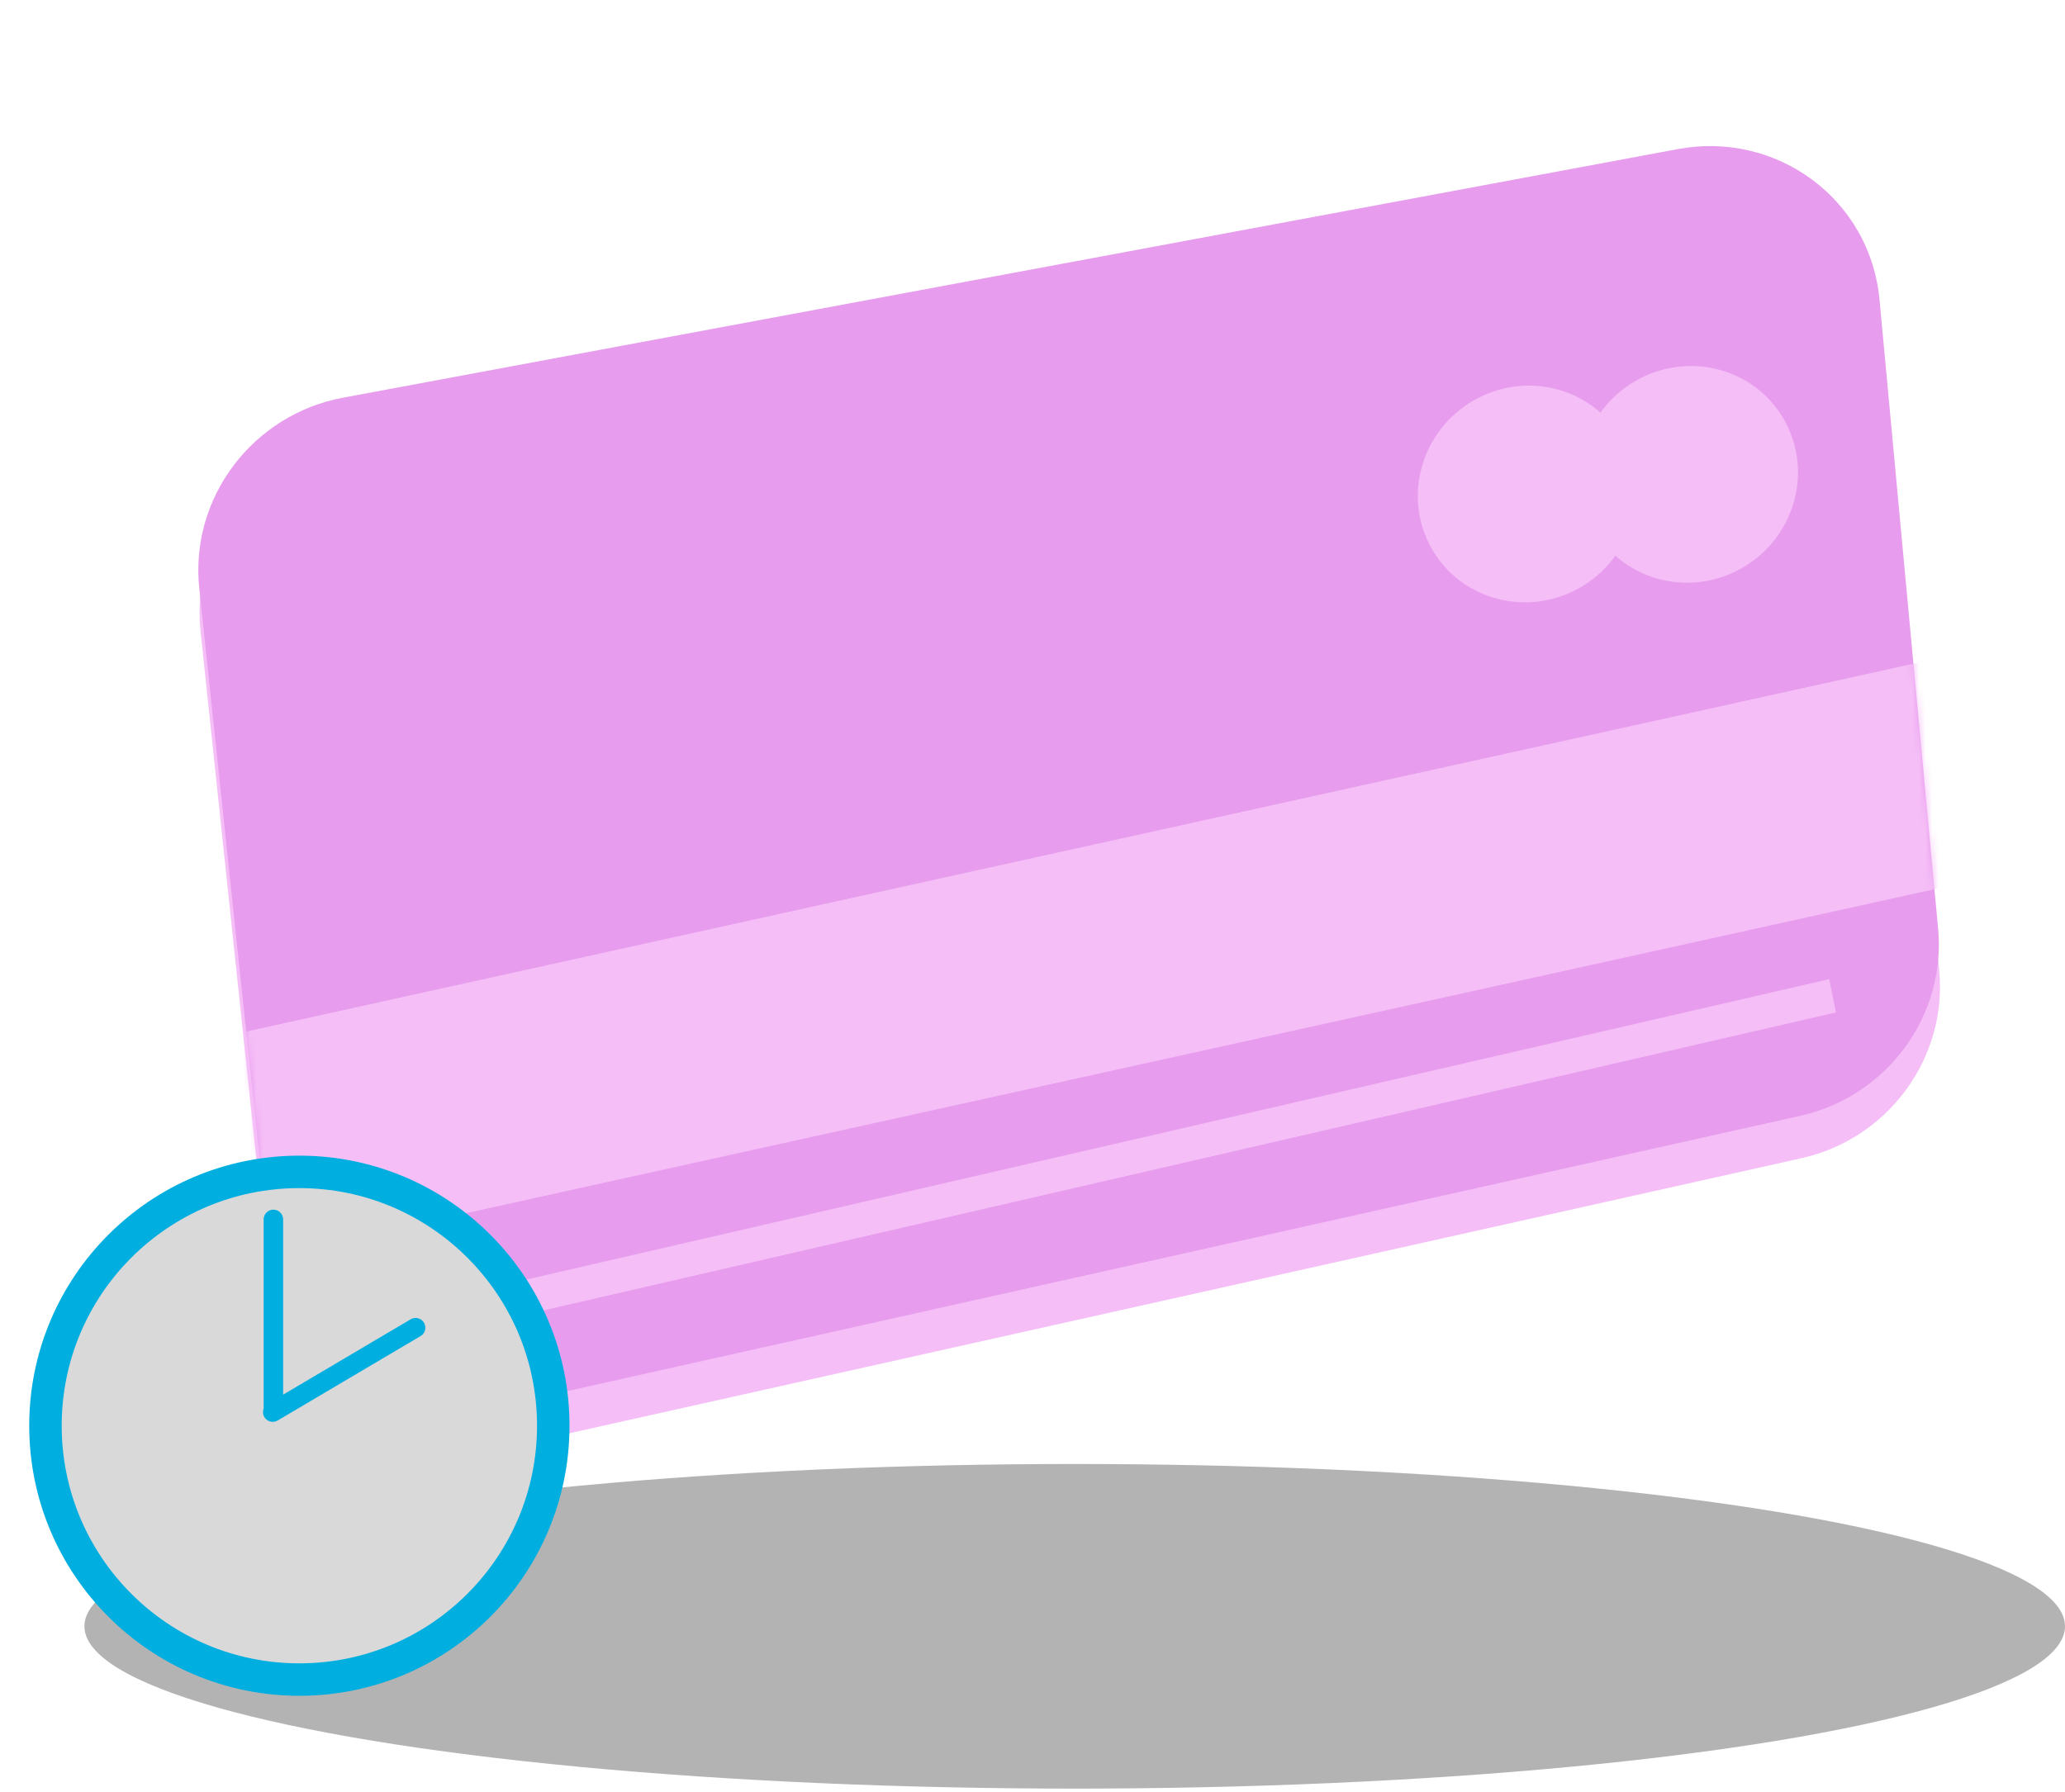
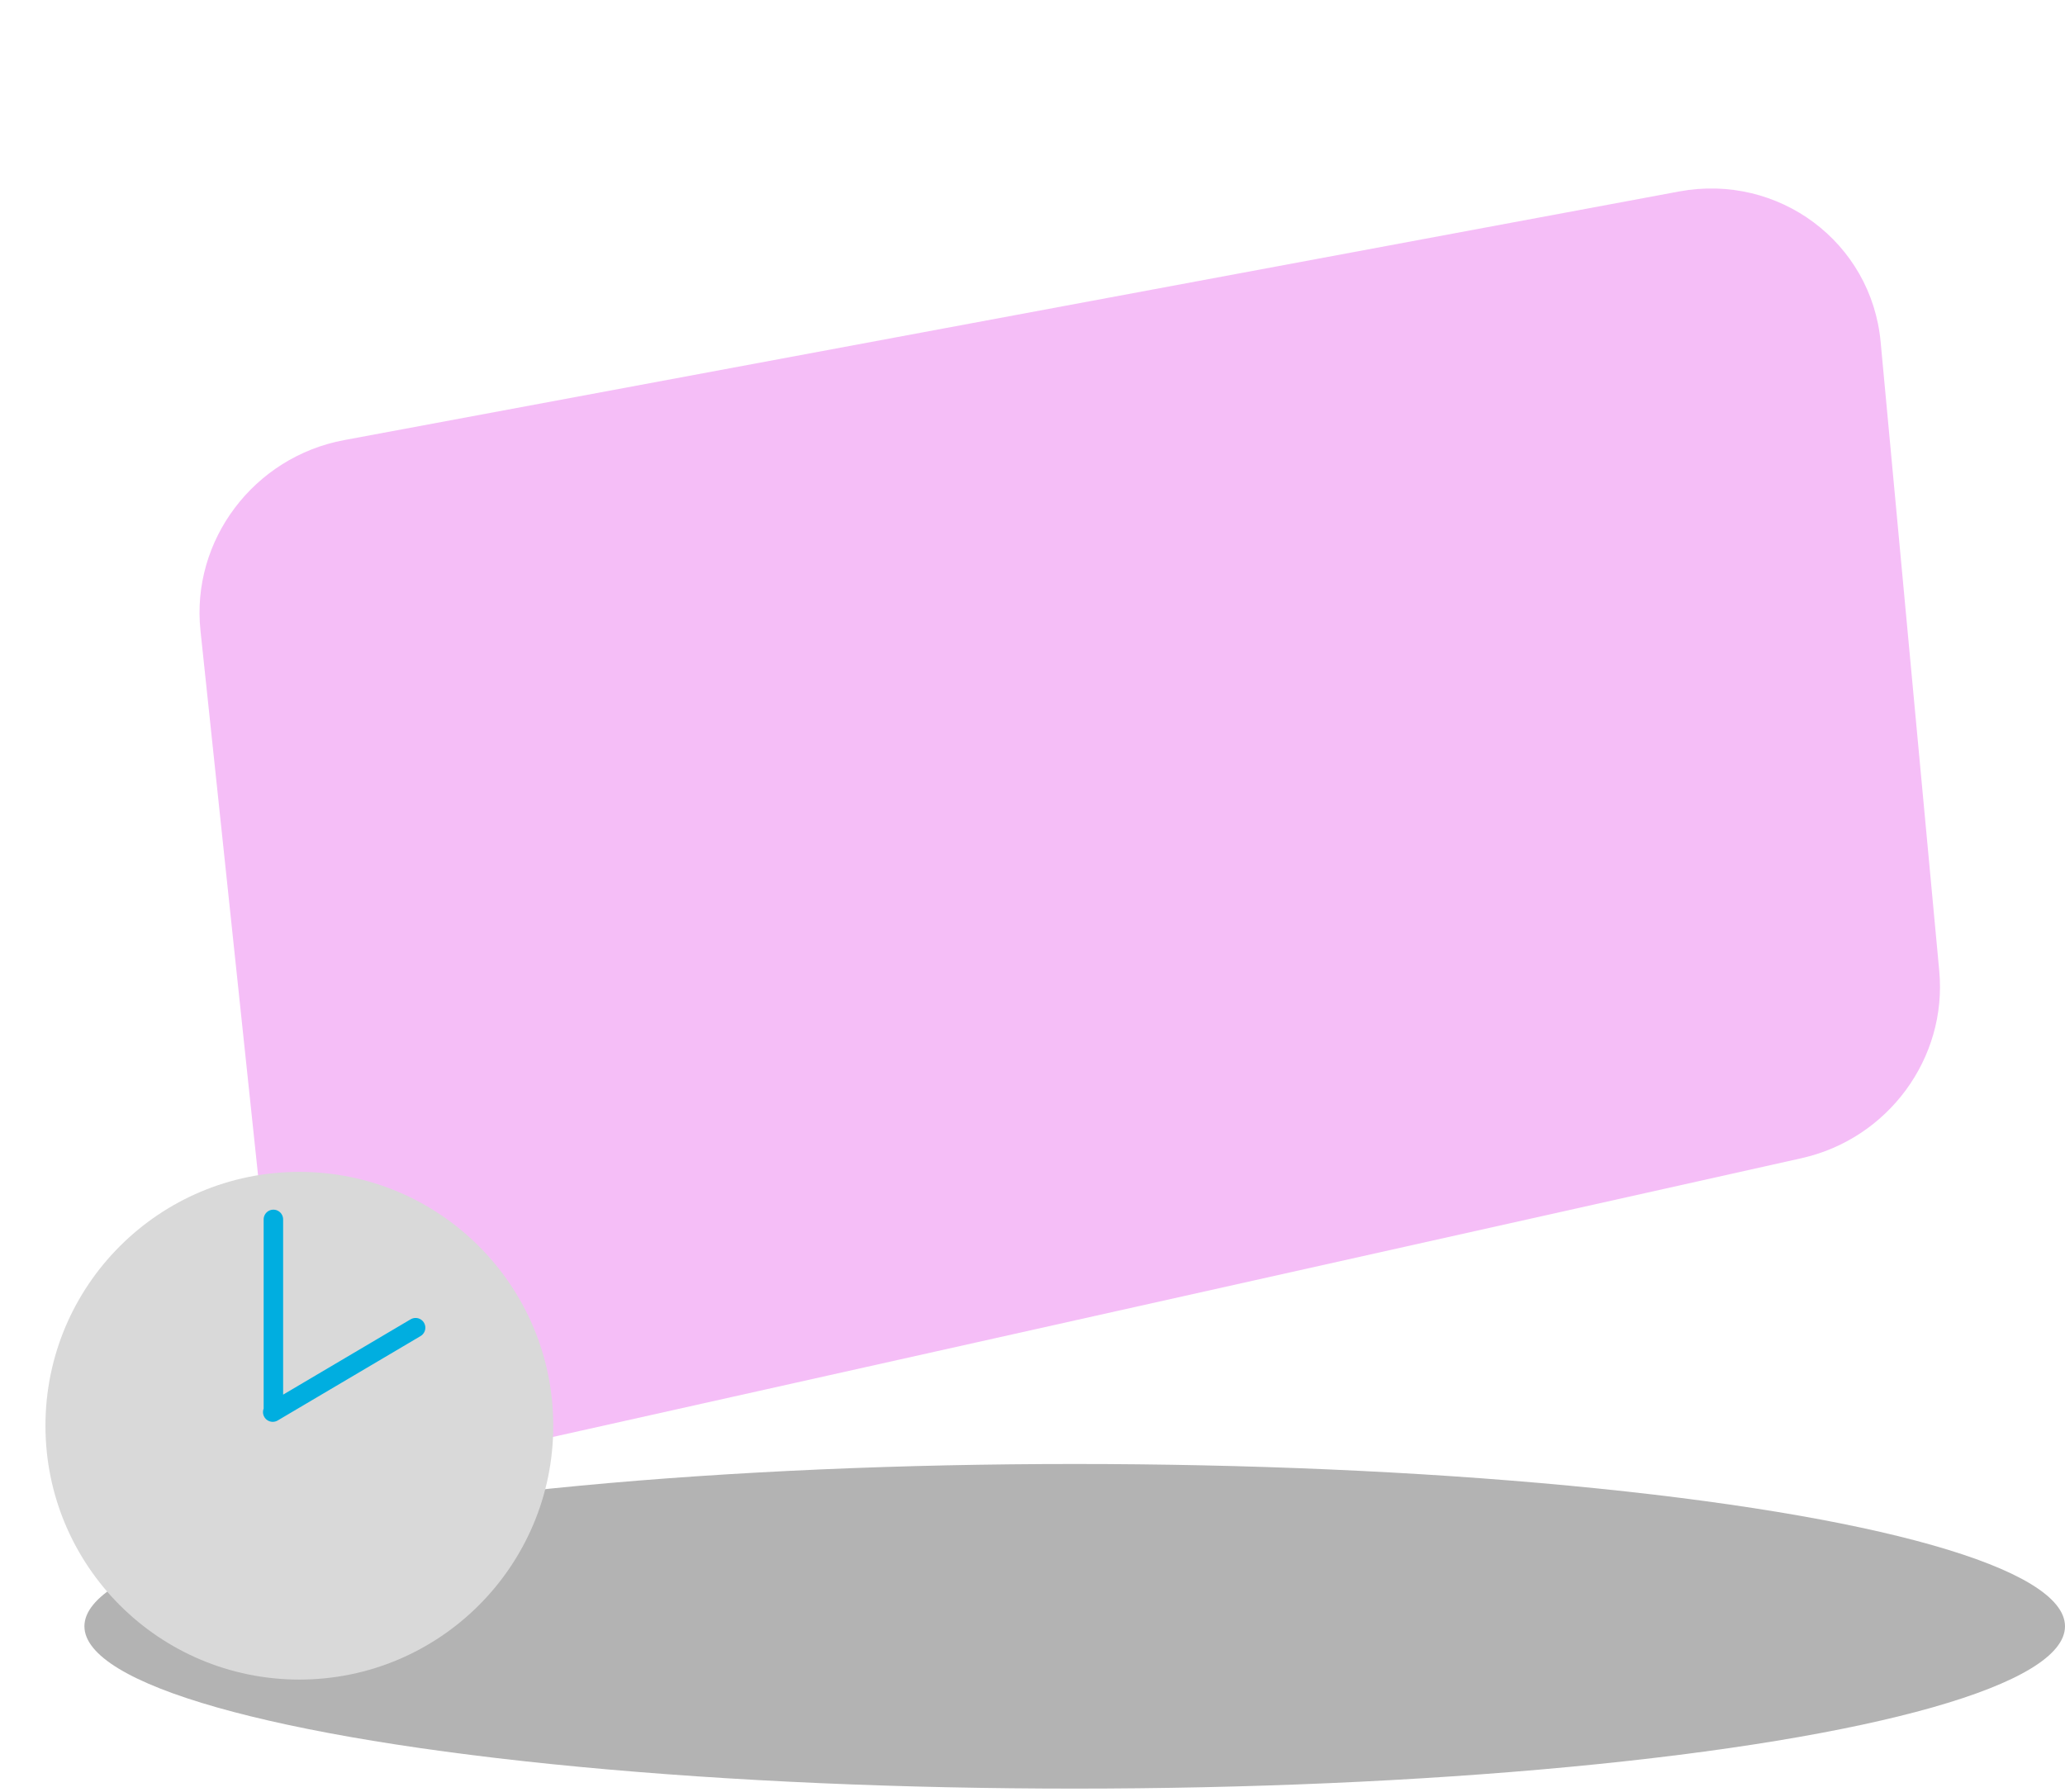
<svg xmlns="http://www.w3.org/2000/svg" width="318" height="276" fill="none">
  <ellipse cx="165.5" cy="250.5" rx="152.5" ry="25" fill="#000" fill-opacity=".3" style="mix-blend-mode:multiply" />
  <path d="M41.873 201.216l-11-104.077c-1.478-13.911 8.22-26.757 22.121-29.348l205.56-38.295c15.326-2.86 29.631 7.813 31.054 23.168l9.027 96.898c1.249 13.44-7.885 25.854-21.209 28.836l-203.585 45.46c-15.474 3.455-30.33-7.057-31.968-22.642z" fill="#F5BEF7" />
-   <path d="M41.699 194.685L30.685 90.608c-1.478-13.912 8.22-26.758 22.122-29.349L258.38 22.966c15.326-2.861 29.631 7.812 31.054 23.168l9.026 96.898c1.25 13.44-7.884 25.854-21.208 28.836l-203.586 45.46c-15.473 3.454-30.329-7.057-31.967-22.642z" fill="#E79CED" />
  <mask id="prefix__a" style="mask-type:luminance" maskUnits="userSpaceOnUse" x="30" y="22" width="269" height="196">
-     <path d="M41.699 194.685L30.685 90.608c-1.478-13.912 8.22-26.758 22.122-29.349L258.38 22.966c15.326-2.861 29.631 7.812 31.054 23.168l9.026 96.898c1.25 13.44-7.884 25.854-21.208 28.836l-203.586 45.46c-15.473 3.455-30.329-7.057-31.967-22.642z" fill="#fff" />
-   </mask>
+     </mask>
  <g mask="url(#prefix__a)">
    <path d="M27.972 196.534L21 162.624 296.03 101.93 303 135.839 27.972 196.534z" fill="#F5BEF7" />
  </g>
-   <path d="M240.502 119.764l-1.048-5.114 41.558-9.175 1.048 5.127-41.558 9.162zM56.93 208.016l-1.06-5.114 225.814-52.086 1.048 5.128L56.93 208.016zM243.322 90.504c8.098-4.643 10.998-14.86 6.476-22.822-4.522-7.962-14.754-10.652-22.852-6.01-8.099 4.644-10.999 14.861-6.477 22.823 4.522 7.96 14.754 10.651 22.853 6.009z" fill="#F5BEF7" />
  <path d="M268.276 87.482c8.099-4.642 10.998-14.86 6.476-22.822-4.522-7.961-14.753-10.651-22.852-6.009-8.099 4.643-10.999 14.86-6.477 22.822 4.522 7.961 14.754 10.652 22.853 6.01z" fill="#F5BEF7" />
  <g filter="url(#prefix__filter0_d_327_17741)">
    <path d="M42.1 253.706c21.594 0 39.1-17.506 39.1-39.1s-17.506-39.1-39.1-39.1S3 193.012 3 214.606s17.506 39.1 39.1 39.1z" fill="#D9D9D9" />
-     <path d="M42.1 253.706c21.594 0 39.1-17.506 39.1-39.1s-17.506-39.1-39.1-39.1S3 193.012 3 214.606s17.506 39.1 39.1 39.1z" stroke="#00AEE0" stroke-width="5" stroke-miterlimit="10" />
  </g>
  <path d="M42.1 187.826v29.07M64 204.506l-22 13" stroke="#00AEE0" stroke-width="3" stroke-miterlimit="10" stroke-linecap="round" />
  <defs>
    <filter id="prefix__filter0_d_327_17741" x=".5" y="173.006" width="87.2" height="88.2" filterUnits="userSpaceOnUse" color-interpolation-filters="sRGB">
      <feFlood flood-opacity="0" result="BackgroundImageFix" />
      <feColorMatrix in="SourceAlpha" values="0 0 0 0 0 0 0 0 0 0 0 0 0 0 0 0 0 0 127 0" result="hardAlpha" />
      <feOffset dx="4" dy="5" />
      <feComposite in2="hardAlpha" operator="out" />
      <feColorMatrix values="0 0 0 0 0 0 0 0 0 0.532 0 0 0 0 0.62 0 0 0 1 0" />
      <feBlend in2="BackgroundImageFix" result="effect1_dropShadow_327_17741" />
      <feBlend in="SourceGraphic" in2="effect1_dropShadow_327_17741" result="shape" />
    </filter>
  </defs>
</svg>